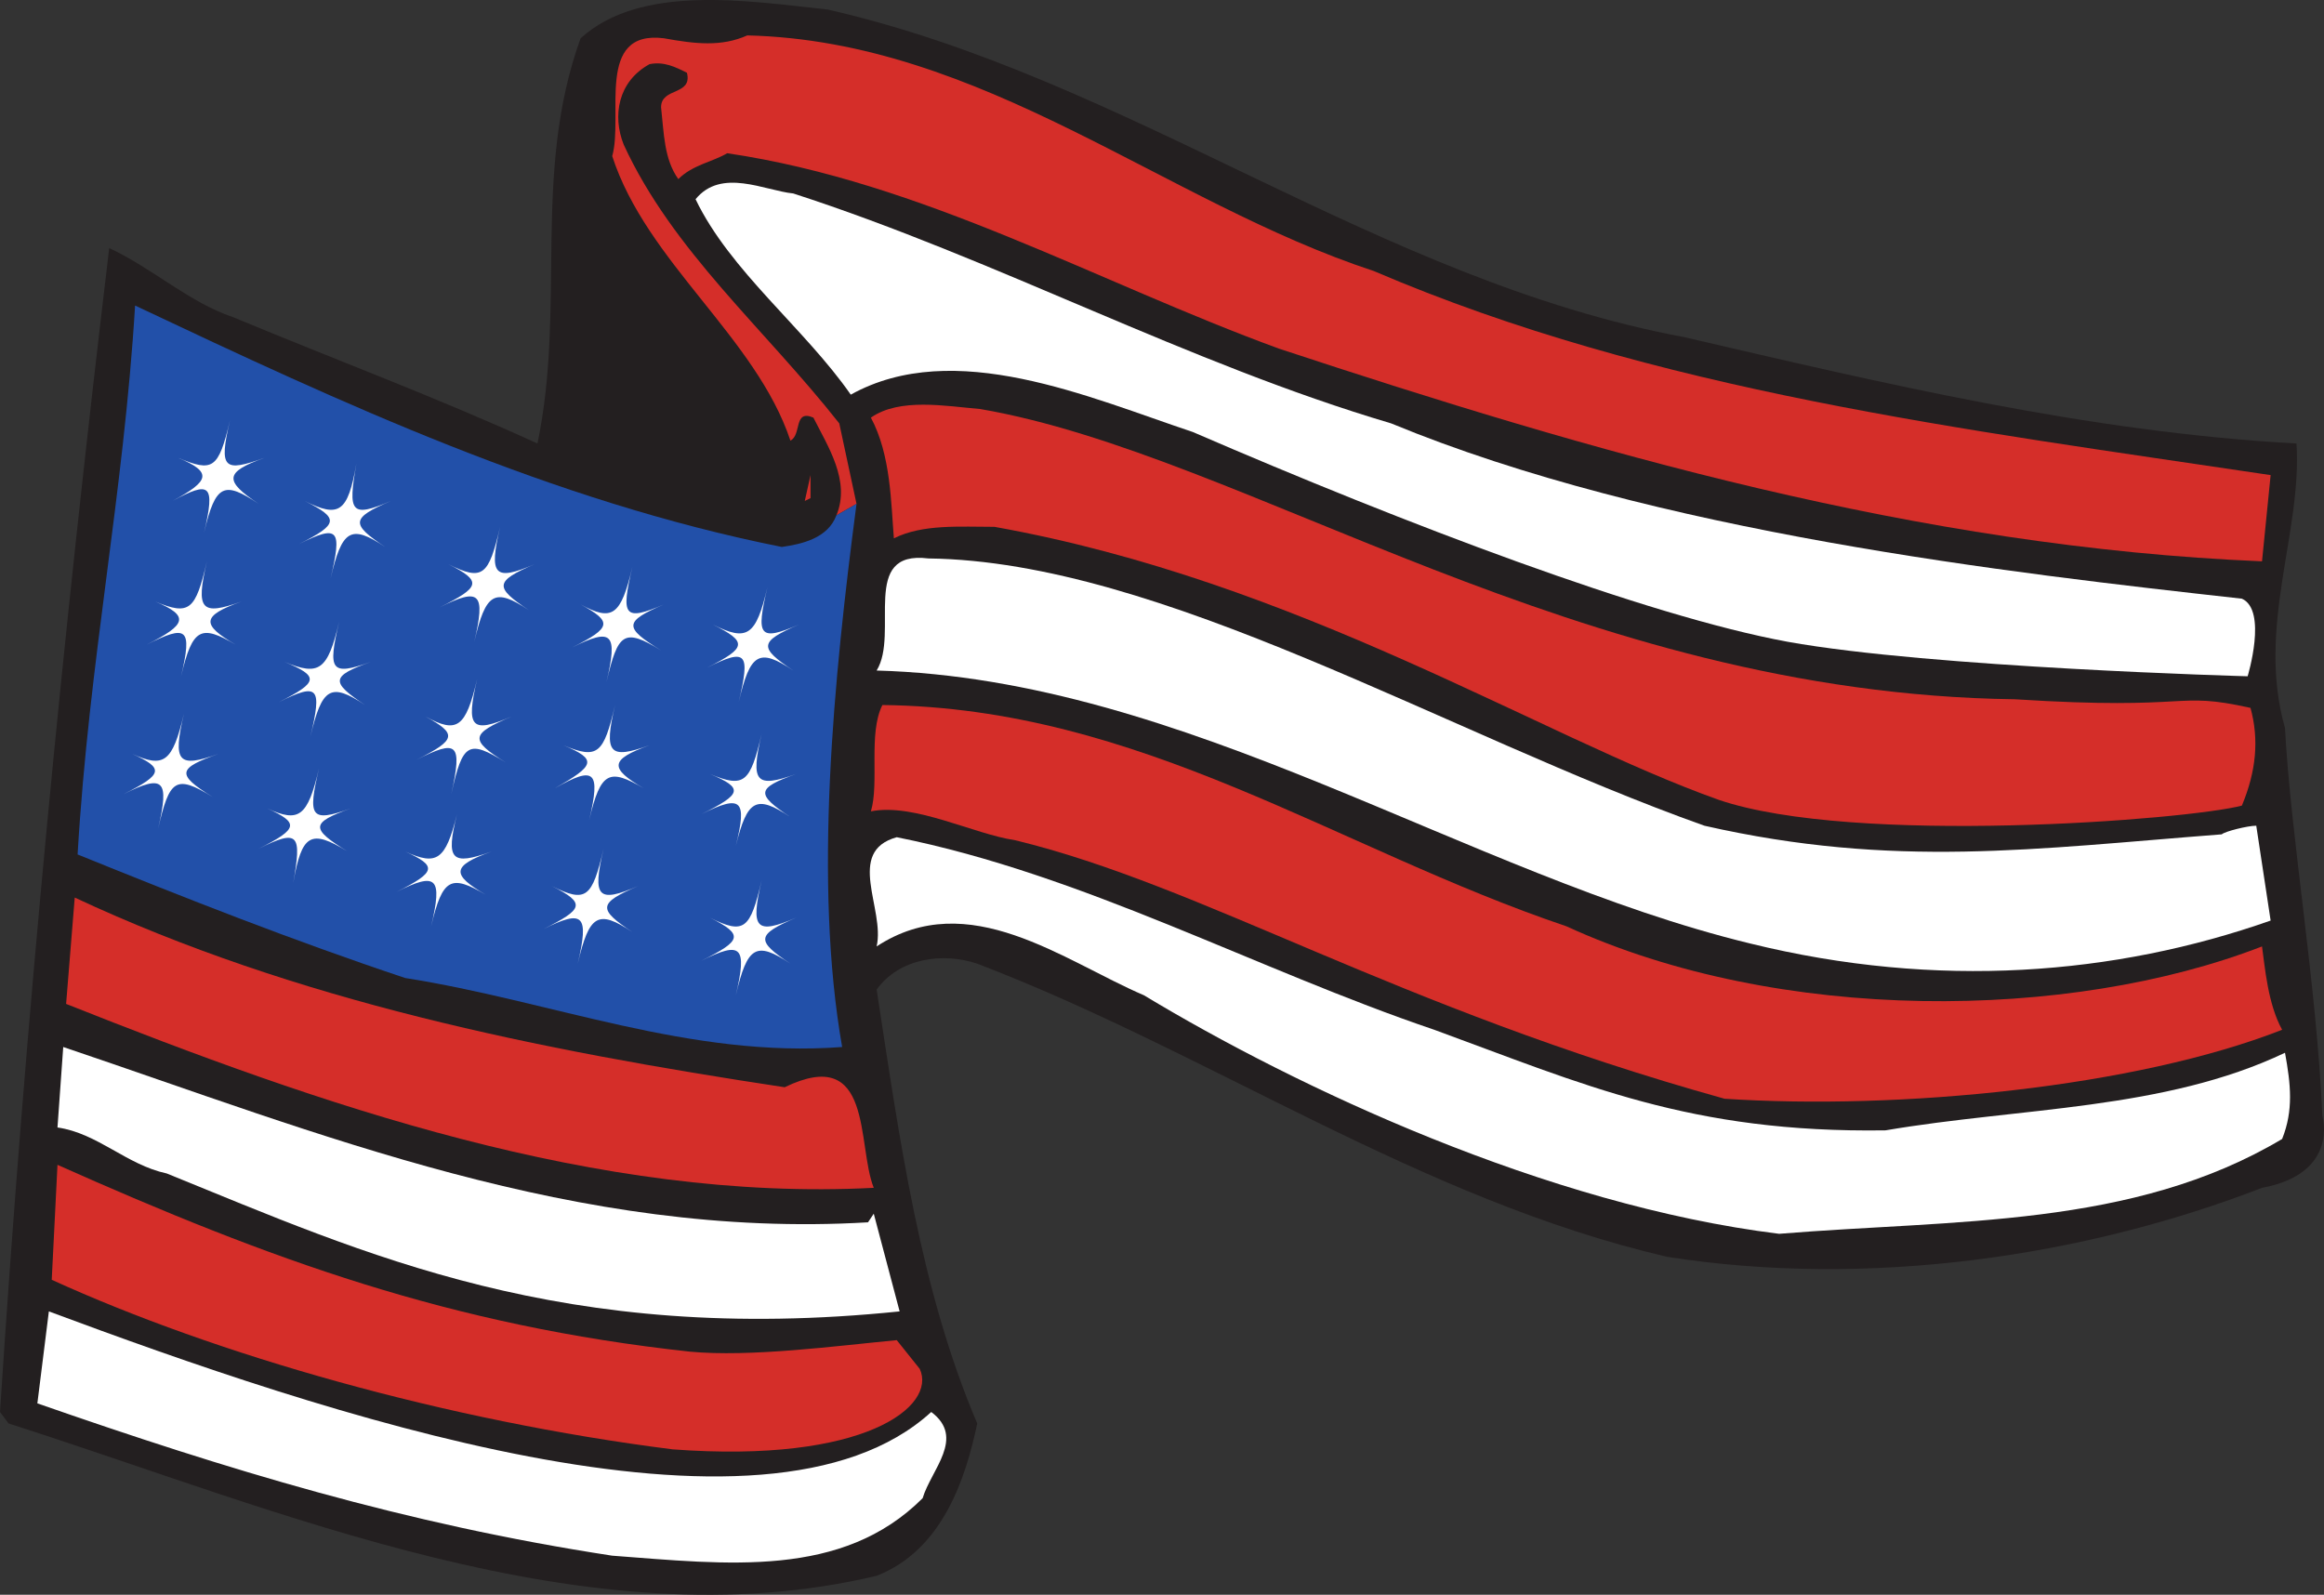
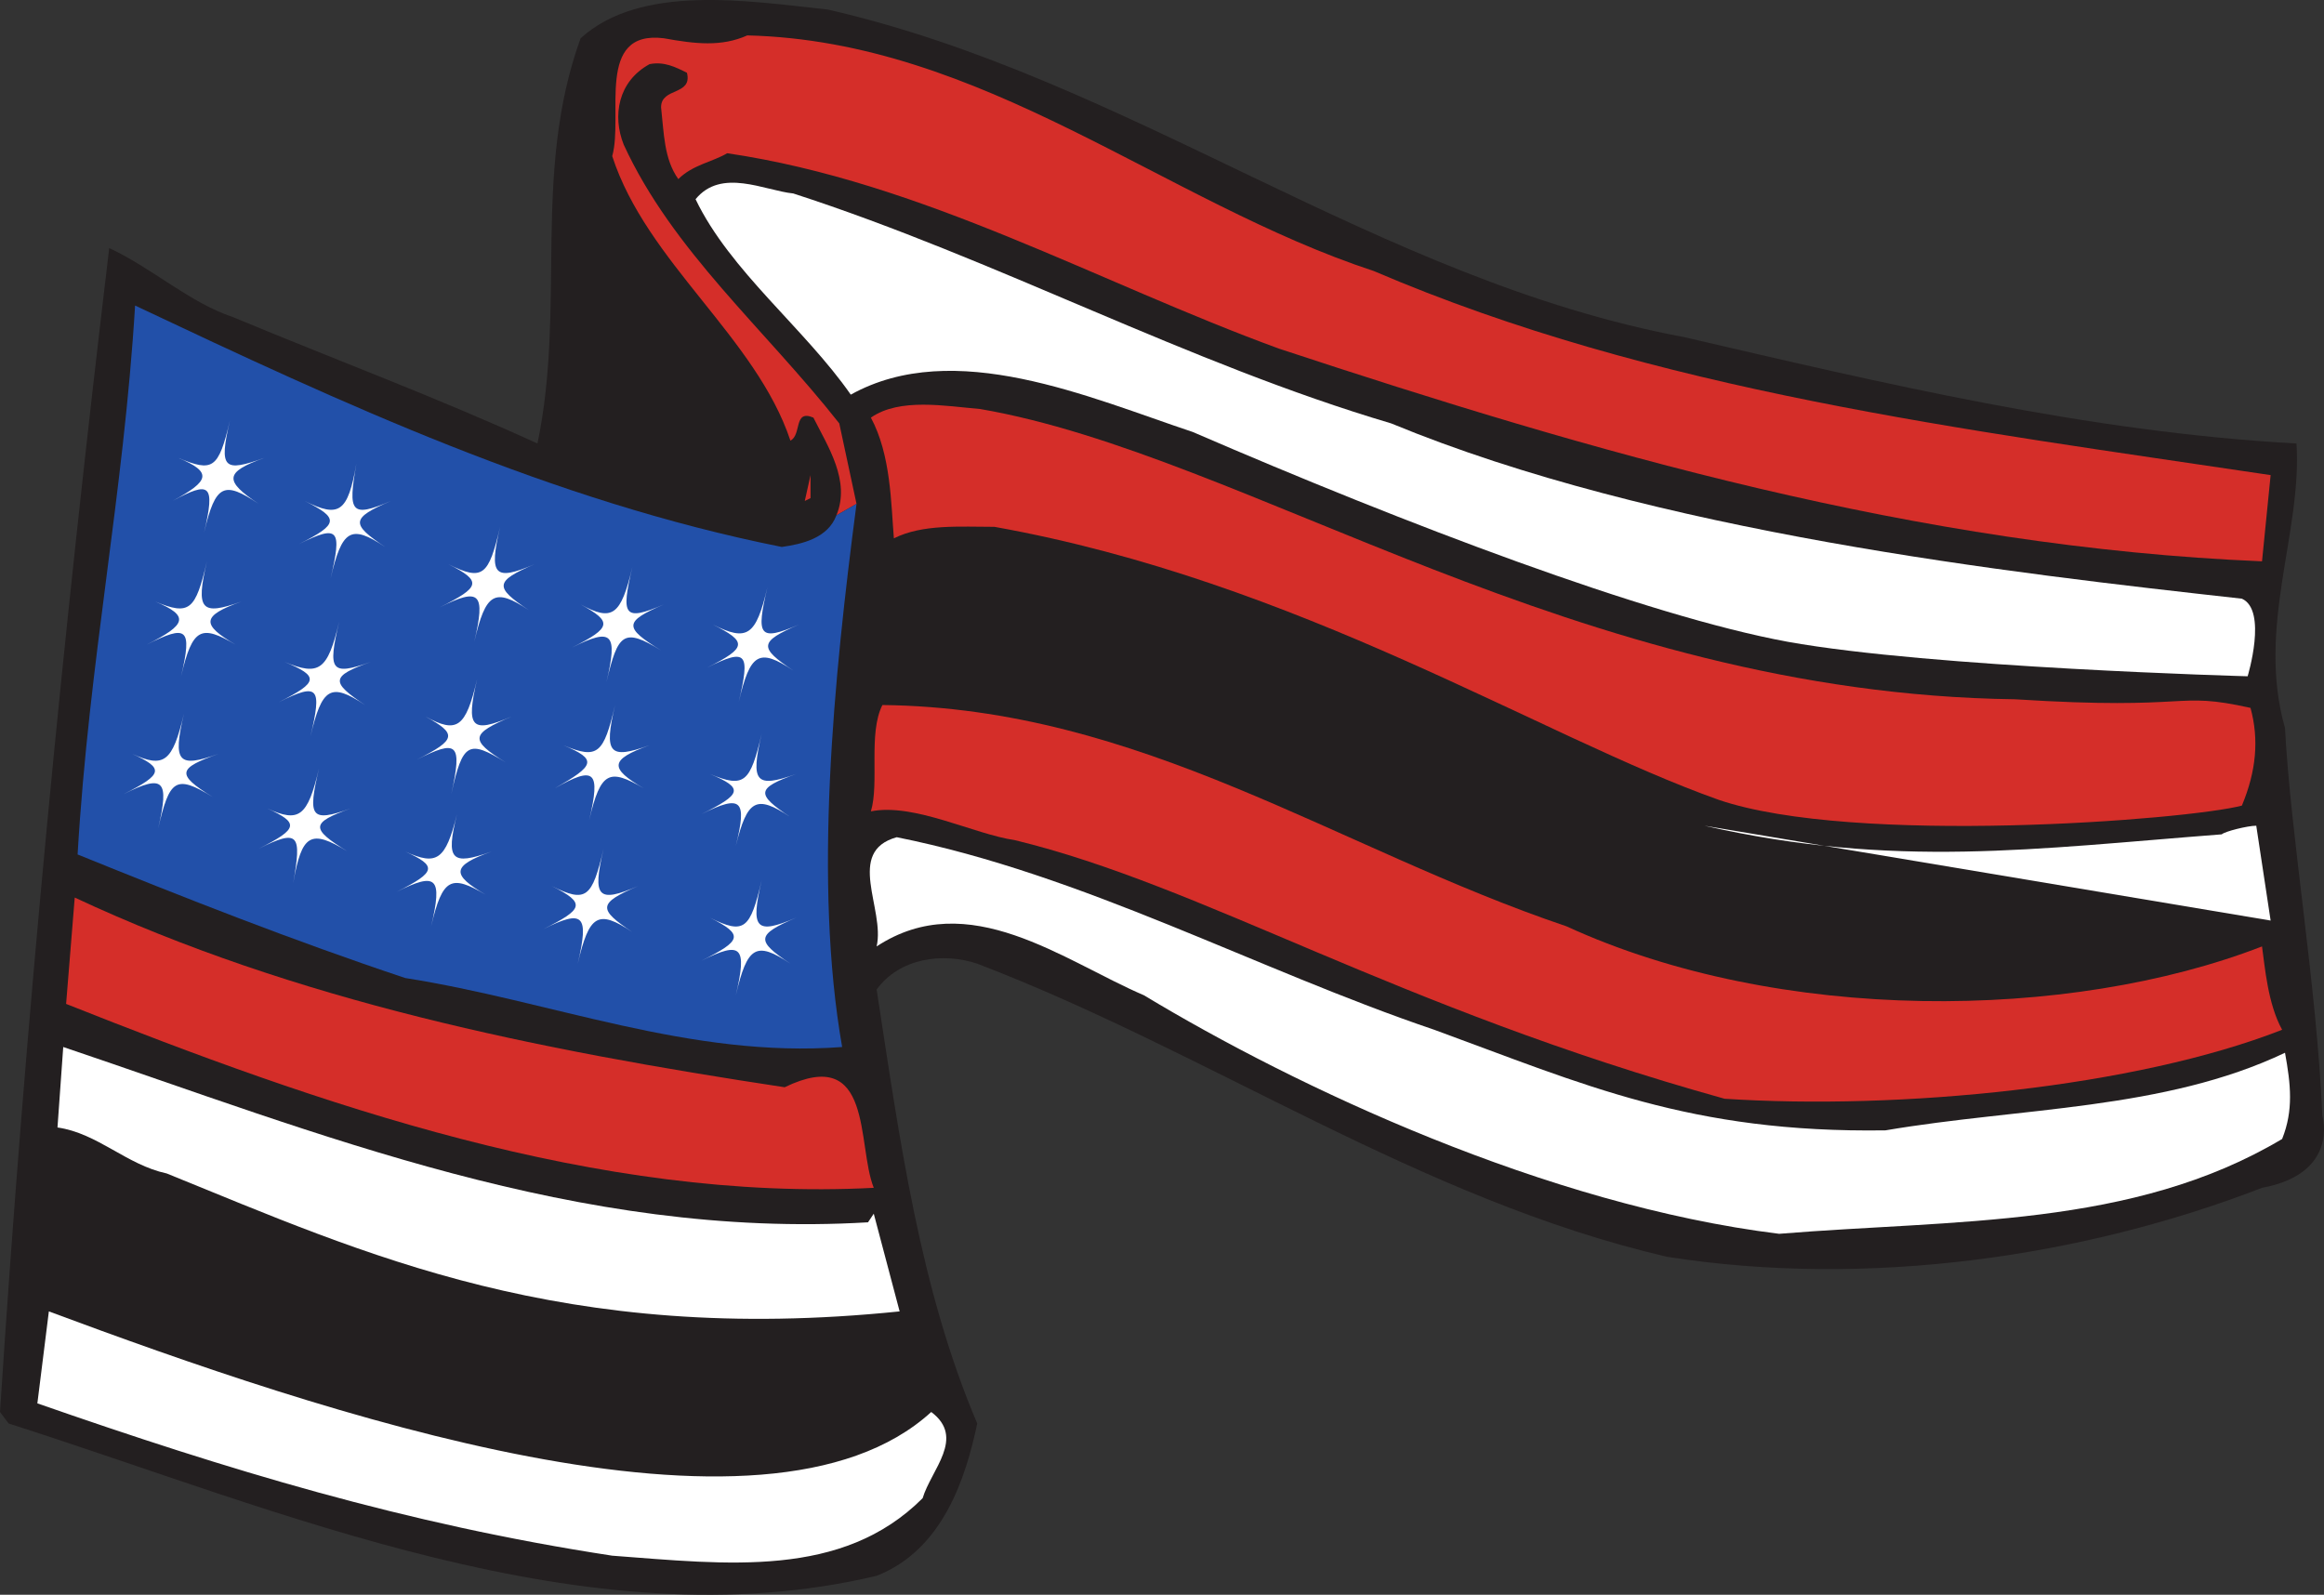
<svg xmlns="http://www.w3.org/2000/svg" width="606.426" height="416.187">
  <rect width="100%" height="100%" fill="#333333" stroke="none" />
  <path fill="#231f20" fill-rule="evenodd" d="M439.5 87.99c51.75 12 105 24.75 159.75 27.75 1.5 23.25-10.5 48-3 74.25 1.5 28.5 8.25 66.75 9.75 101.25 0 0 4.5 15-15.75 18.75-46.5 18-102.75 26.25-155.25 18-64.5-15-119.25-53.25-180-76.5-9-3-20.25-1.5-26.25 6.75 6 39 11.25 78 26.25 113.25-3 14.25-9 33-26.25 39.75-75.75 18-156-17.25-226.5-39.75l-2.25-3C6.75 264.24 16.5 165.24 28.5 64.74c11.25 5.25 21 14.25 32.25 18 27 11.25 53.25 21 79.5 33 7.5-36-1.5-70.5 11.25-105.75C167.25-4.26 195 .24 216 2.49c78.75 18 143.25 70.5 223.5 85.5" />
  <path fill="#d52e29" fill-rule="evenodd" d="m223.5 131.49-4.5-21c-19.5-24.75-43.5-45-56.25-72.75-3-7.5-1.5-16.5 6.75-21 3.75-.75 6.75.75 9.75 2.25 1.5 6-6.75 3.75-6.75 9 .75 6.75.75 13.5 4.5 18.75 3.75-3.75 9-4.5 12.75-6.75 51 7.5 96.75 33.75 144 51 81.75 27 166.5 51.75 256.5 55.5l2.25-22.5c-80.25-12-160.5-21.75-234-53.25-54.75-18-102-60-163.5-61.5-6.75 3-13.5 2.25-21.75.75-18-2.25-10.5 20.25-13.5 30.75 9 27.75 37.5 47.25 46.5 74.25 3-1.5.75-8.25 6-6 3.75 7.5 9.75 16.5 6 25.5l5.25-3" />
  <path fill="#2250a9" fill-rule="evenodd" d="M223.5 131.49c-6 45.75-11.25 99-3.75 141.75-39.75 3-75.75-12-114-18-29.25-9.75-57.75-21-85.5-32.25 3-51 12-93.75 15-143.25 54 25.5 108.75 51 168.75 63 5.25-.75 12-2.25 14.25-8.25l5.25-3" />
  <path fill="#fff" fill-rule="evenodd" d="M363 110.49c69 28.5 161.25 39 222 45.75 6.75 3 1.5 20.25 1.5 20.25s-82.5-2.25-120-9c-36.75-6.75-99.75-30.75-155.25-54.75-27-9-62.25-24.75-89.25-9.75-12-17.25-31.5-32.25-40.5-51 6.75-8.25 18-2.25 25.5-1.5 53.25 17.25 102.75 44.25 156 60" />
  <path fill="#d52e29" fill-rule="evenodd" d="M525.75 182.49c47.25 3 41.25-2.25 61.5 2.25 2.25 8.25 1.5 16.5-2.25 25.5-14.25 3.75-101.25 10.5-136.5-1.5-46.5-16.5-109.5-57-189-71.25-9 0-18.75-.75-26.25 3-.75-9-.75-21.75-6-31.5 7.5-5.25 19.5-3 28.5-2.25 69.75 12 155.25 74.25 270 75.75M210 130.74l1.5-6.75v6zm0 0" />
-   <path fill="#fff" fill-rule="evenodd" d="M444.75 215.49c49.5 11.25 86.25 6 135 2.25.75-.75 6.75-2.25 9-2.25l3.75 24.75c-40.5 14.25-87 18-135.75 6-74.25-18-147-69-228-71.25 6-9.75-4.5-31.5 13.5-29.25 60.75.75 135 45.75 202.5 69.75" />
+   <path fill="#fff" fill-rule="evenodd" d="M444.75 215.49c49.5 11.25 86.25 6 135 2.25.75-.75 6.75-2.25 9-2.25l3.75 24.75" />
  <path fill="#d52e29" fill-rule="evenodd" d="M408.75 241.74c55.5 25.5 131.25 24.75 181.5 5.25.75 5.25 1.5 15 5.25 21.75-38.25 15-99.75 21-145.5 18-86.25-24-135.75-55.5-185.25-67.5-10.5-1.5-26.25-9.75-37.5-7.5 2.25-7.5-.75-20.25 3-27.75 67.5.75 118.5 37.5 178.5 57.75" />
  <path fill="#fff" fill-rule="evenodd" d="M374.25 268.74c39 14.25 66.75 27 117.75 26.25 35.25-6 72.75-5.25 104.25-20.25 1.5 8.25 2.25 15-.75 22.5-39 23.25-85.5 21-131.25 24.75-60.75-7.5-126-38.25-165.75-62.25-21-9-45.75-28.5-69.75-12.75 2.25-9.75-8.25-24.75 5.25-28.5 48.75 9.75 93.75 34.5 140.25 50.25" />
  <path fill="#d52e29" fill-rule="evenodd" d="M204.75 283.74c23.25-11.25 18.75 15 23.25 26.25-72 3.75-144.75-21.75-210.75-48l2.25-27.75c57.75 27 120.75 39.75 185.25 49.5" />
  <path fill="#fff" fill-rule="evenodd" d="m226.5 318.99 1.5-2.25 6.75 25.5c-87.75 9-139.5-15-191.25-36-10.5-2.25-18-10.5-28.5-12l1.5-21c66.75 22.5 134.25 50.25 210 45.75" />
-   <path fill="#d52e29" fill-rule="evenodd" d="M180 352.74c15.75 1.5 38.25-1.5 54-3l6 7.5c4.5 9.75-14.25 24.75-64.5 21-59.25-7.5-119.25-24.75-162-44.25l1.5-30c55.5 24.75 102.75 42 165 48.75" />
  <path fill="#fff" fill-rule="evenodd" d="M243 368.49c9 6.75 0 15-2.25 22.5-21 21-51 17.25-81 15-54-8.25-100.5-22.5-150-39.75l3-24c70.5 26.25 186.75 66 230.25 26.25M45 130.74c9.75-5.25 11.25-4.5 8.25 8.25 3-12.75 5.25-13.5 14.25-7.5-9-6-9-8.25 1.5-12-10.5 3.75-12 3-9-9.75-3 12.75-4.5 13.5-13.5 9.75 9 3.75 8.25 6-1.5 11.25m-6.75 37.5c10.5-5.25 12-4.5 9 8.25 3-12.75 5.25-13.5 14.25-8.25-9-5.25-9-7.5 1.5-11.25-10.5 3.75-12 2.25-9-10.5-3 12.75-4.5 14.25-13.5 10.5 9 3.75 8.25 6-2.25 11.25m-6 39c10.5-5.25 12-3.75 9 9 3-12.75 4.5-14.25 14.25-8.25-9.75-6-9-7.5 1.5-11.25-10.5 3.75-12 2.25-9-10.5-3 12.75-5.25 14.25-13.5 10.5 8.25 3.75 8.25 5.25-2.25 10.5m35.25 14.25c10.5-5.25 11.25-3.75 9 9 2.25-12.75 4.5-14.25 14.25-8.25-9.75-6-9.75-7.5.75-11.25-10.5 3.75-11.25 2.25-8.25-10.5-3 12.75-5.25 14.25-13.5 10.5 8.25 3.75 8.25 5.25-2.25 10.5m5.25-38.25c10.5-5.25 11.25-3.75 8.25 9 3-12.75 5.25-14.25 14.25-8.25-9-6-9-7.5 1.5-11.25-10.5 3.75-11.25 2.25-8.25-10.5-3 12.75-5.25 14.25-14.25 10.5 9 3.75 9 5.25-1.5 10.5M78 141.99c10.5-5.25 11.25-3.75 8.25 9 3-12.75 5.25-14.25 14.25-8.25-9-6-9-7.5 1.5-12-10.5 4.5-11.25 3-9-9.75-2.25 12.75-4.5 14.25-13.5 9.75 9 4.5 9 6-1.5 11.25m36.75 16.5c10.5-5.25 12-3.75 9 9 3-12.75 5.25-14.25 14.25-8.25-9-6-9-7.5 1.5-12-10.5 4.5-12 3-9-9.75-3 12.75-4.5 14.25-13.5 9.75 9 4.5 8.25 6-2.25 11.25m-6 39.75c10.5-5.25 12-4.5 9 9 3-13.5 4.5-14.25 14.25-8.25-9.75-6-9-7.5 1.5-12-10.5 4.5-12 3-9-9.75-3 12.75-5.25 14.25-13.5 9.75 8.25 4.5 8.25 6-2.25 11.25m-5.25 34.5c10.5-5.25 12-3.75 9 9 3-12.75 5.25-13.5 14.25-8.25-9-5.25-9-7.5 1.5-11.25-10.5 3.75-12 2.25-9-9.75-3 12-5.25 13.5-13.5 9.75 8.25 3.75 8.25 5.25-2.25 10.5m38.25 9.75c10.5-5.25 12-3.75 9 9 3-12.75 5.25-14.25 14.25-8.25-9-6-9-7.5 1.5-12-10.5 4.5-12 3-9-9.75-3 12.75-4.5 14.25-13.5 9.75 9 4.5 8.25 6-2.25 11.25m3-36.75c10.5-6 12-4.5 9 8.25 3-12.75 5.25-13.5 14.25-8.25-9-5.25-9-7.5 1.5-11.25-10.5 3.75-12 2.25-9-10.5-3 12.75-4.5 14.25-13.5 10.5 9 3.75 8.25 5.25-2.25 11.25m4.5-36.75c10.5-5.25 12-3.75 9 9 3-12.75 4.5-14.25 14.25-8.25-9.75-6-9.75-7.5.75-12-10.5 4.5-11.25 3-8.25-9.75-3 12.75-5.25 14.25-13.5 9.75 8.25 4.5 8.25 6-2.25 11.25m35.25 5.25c10.5-5.25 11.25-3.75 8.25 9 3-12.75 5.25-14.25 14.25-8.25-9-6-9-7.5 1.5-12-10.5 4.5-11.25 3-8.25-9.75-3 12.75-5.25 14.25-14.25 9.75 9 4.5 9 6-1.5 11.25m-1.5 38.25c10.5-5.25 12-3.75 9 8.25 3-12 5.25-13.5 14.25-7.5-9-6-9-7.5 1.5-11.25-10.5 3.75-12 2.25-9-10.5-3 12.75-4.5 14.25-13.5 10.5 9 3.75 8.25 5.25-2.25 10.5m0 38.25c10.5-5.25 12-3.75 9 9 3-12.75 5.25-14.25 14.25-8.25-9-6-9-7.5 1.5-12-10.5 4.5-12 3-9-9.75-3 12.75-4.5 14.25-13.5 9.75 9 4.5 8.25 6-2.25 11.25" />
</svg>